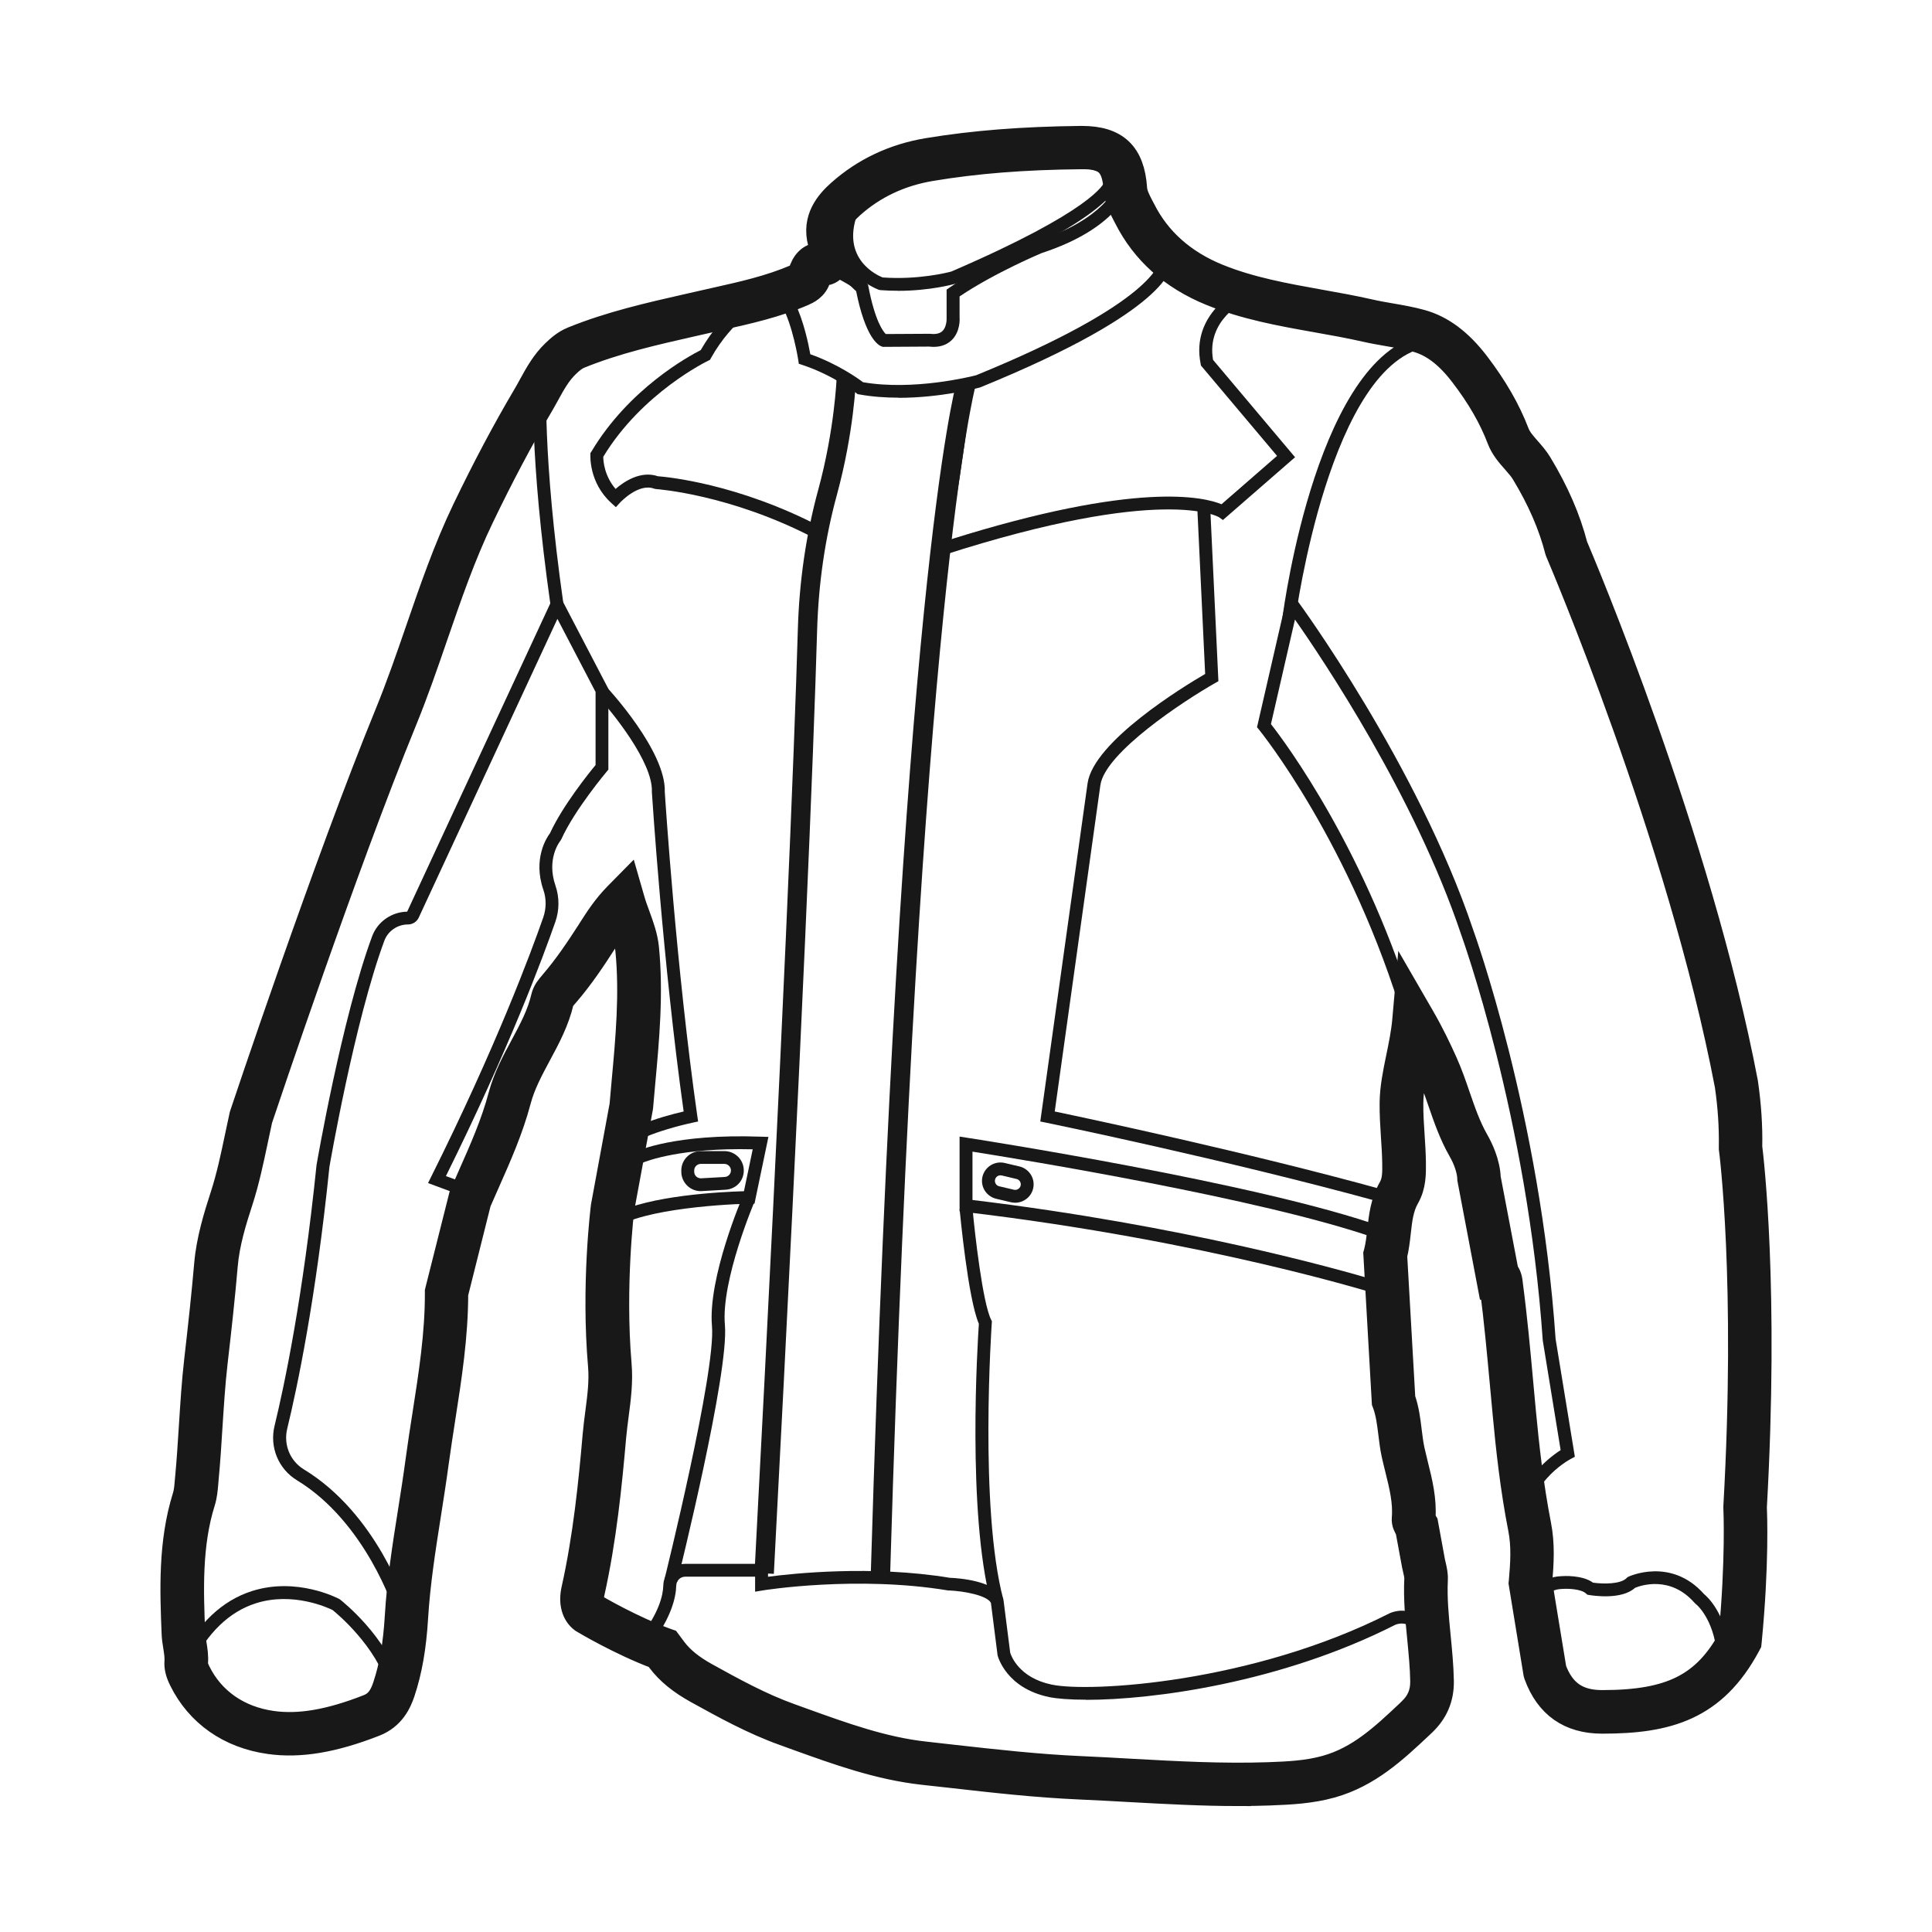
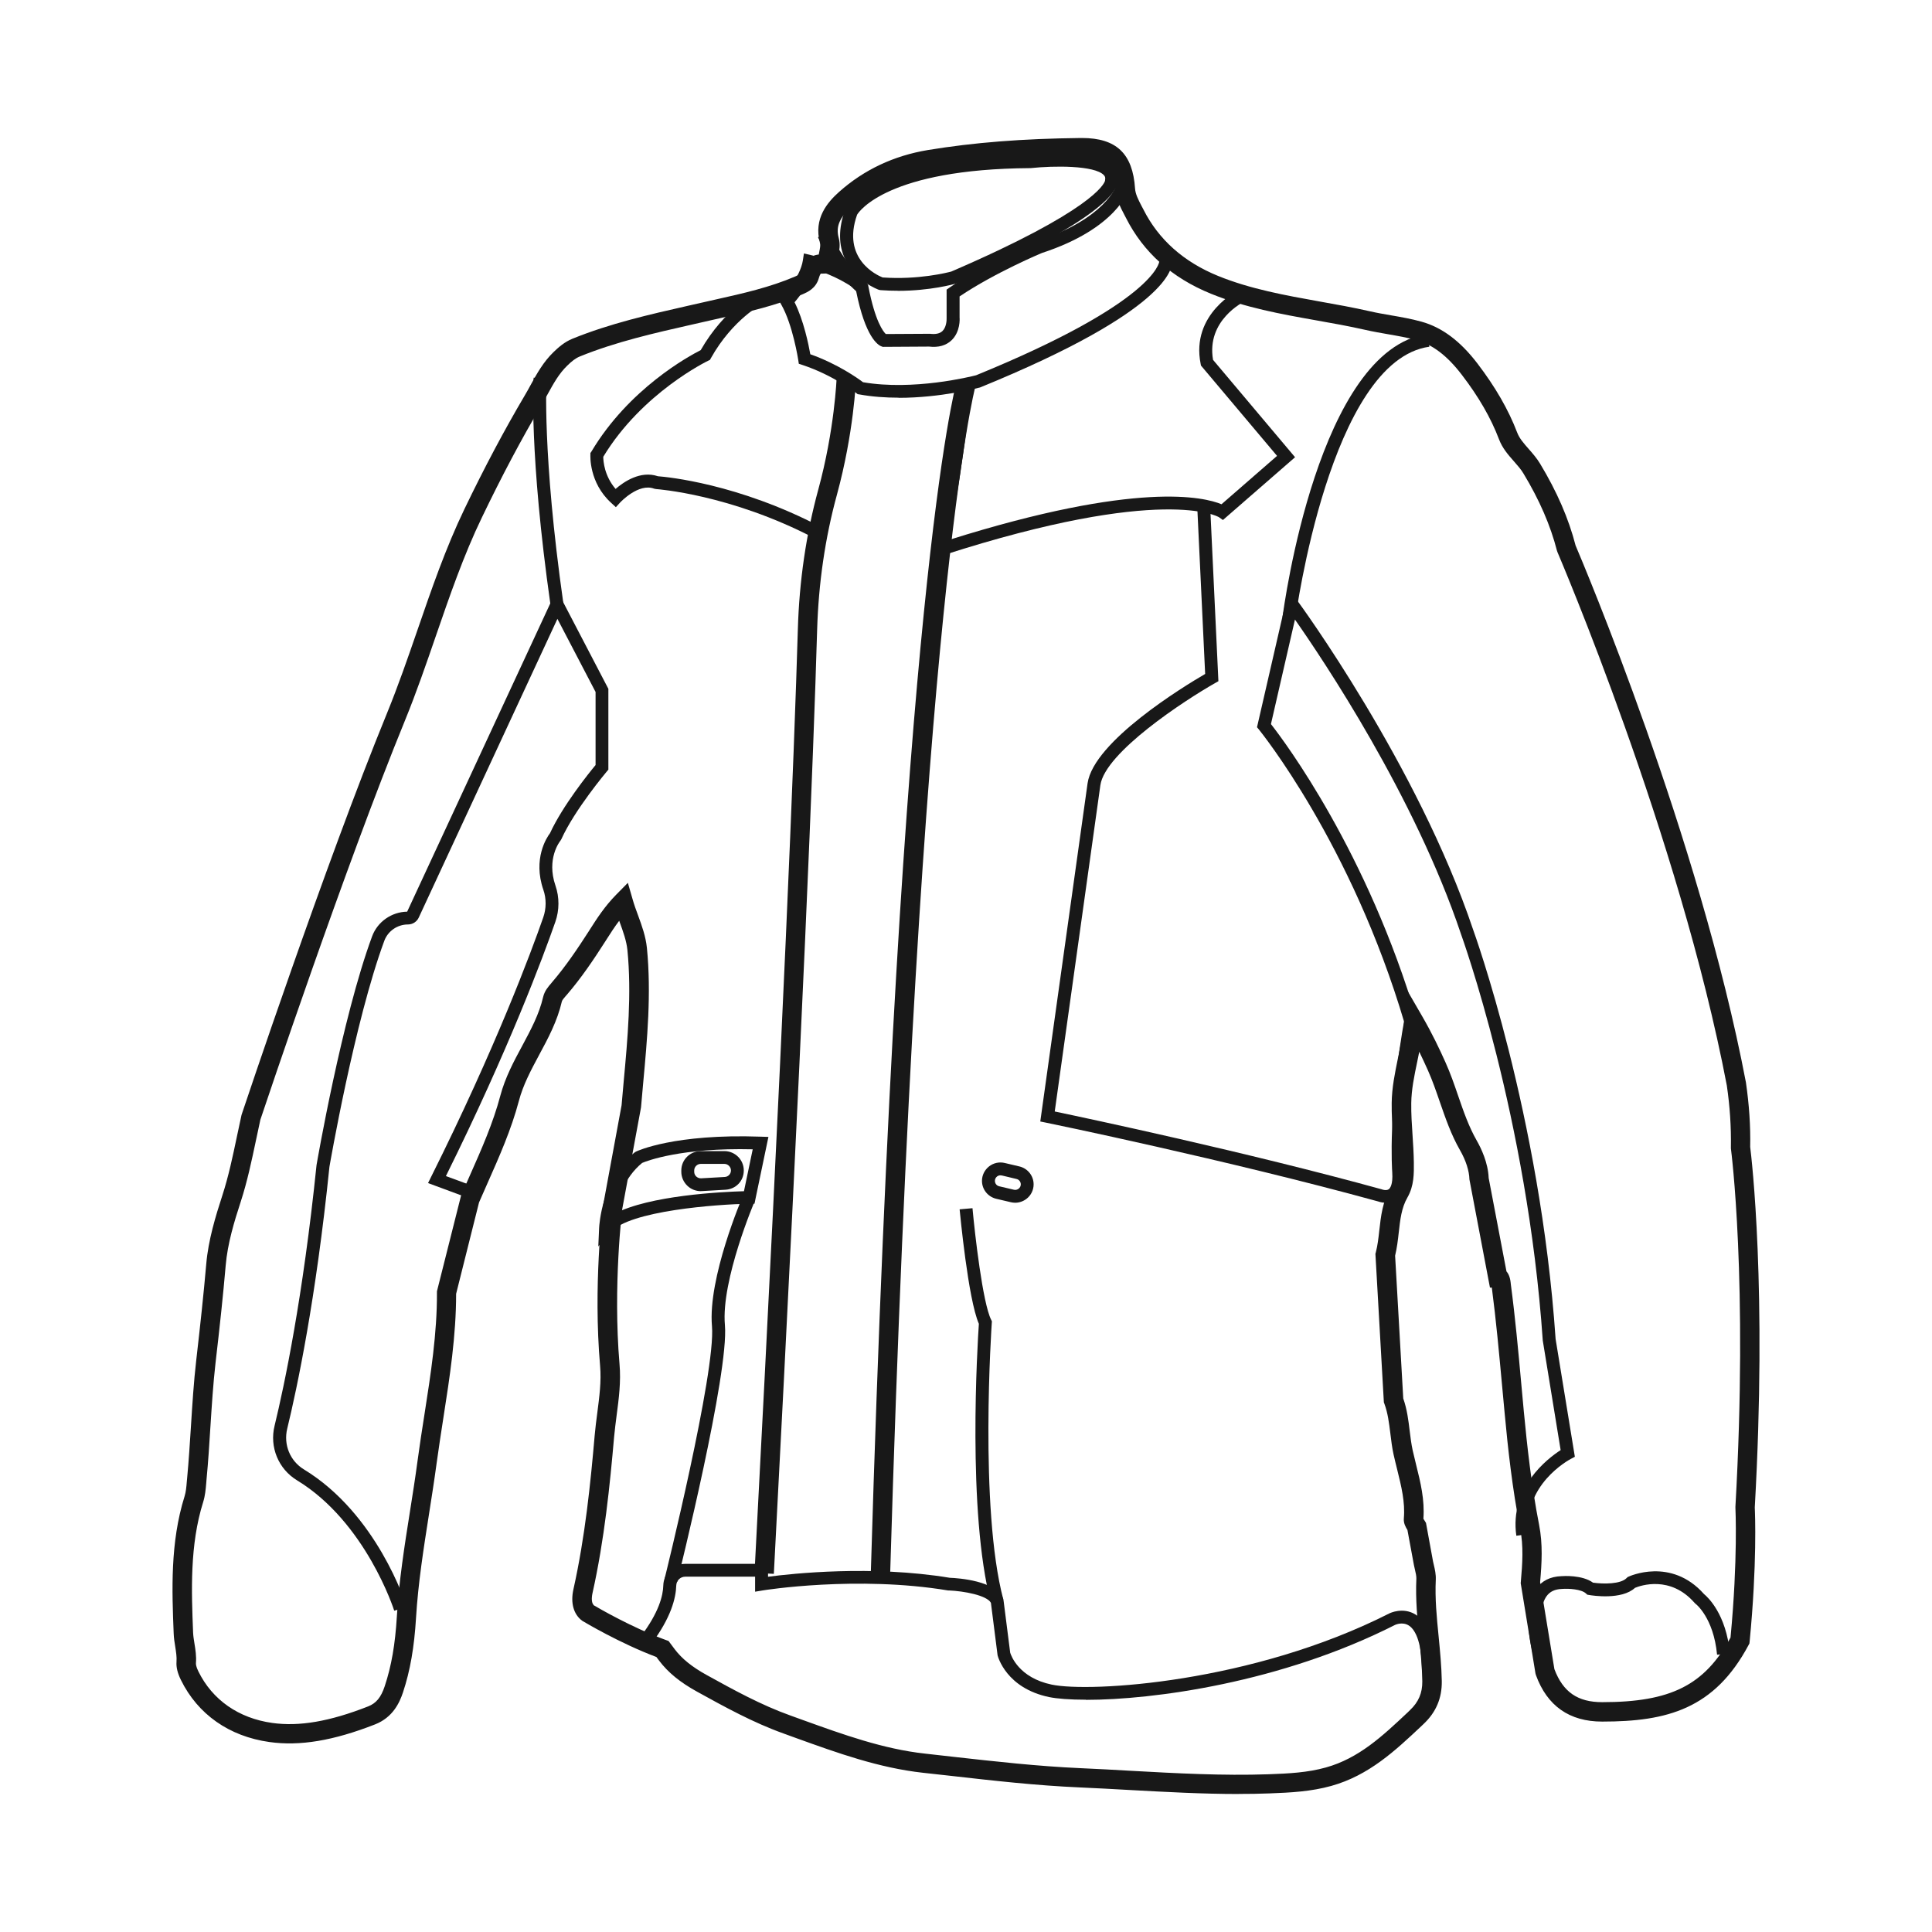
<svg xmlns="http://www.w3.org/2000/svg" viewBox="0 0 56 56" fill="none">
  <path d="M26.027 8.428C25.866 8.428 25.699 8.423 25.525 8.41L25.476 8.401C25.448 8.391 24.805 8.157 24.501 7.526C24.301 7.108 24.299 6.623 24.494 6.082L24.501 6.066C24.531 6.002 25.291 4.535 29.84 4.503C30.183 4.466 31.787 4.327 32.262 4.817C32.372 4.933 32.423 5.074 32.404 5.23C32.41 5.508 31.981 6.378 27.709 8.219L27.686 8.226C27.653 8.235 26.966 8.43 26.025 8.43H26.027V8.428ZM25.581 8.042C26.62 8.116 27.469 7.899 27.574 7.871C31.65 6.114 32.002 5.339 32.03 5.239V5.232L32.034 5.196C32.041 5.146 32.03 5.111 31.994 5.074C31.721 4.791 30.548 4.801 29.874 4.873H29.855C25.74 4.901 24.906 6.121 24.844 6.222C24.389 7.503 25.413 7.975 25.583 8.042H25.581Z" fill="#181818" />
  <path d="M25.585 10.052L25.553 10.041C25.447 10.004 25.084 9.777 24.816 8.441C24.648 8.291 24.125 7.778 23.71 6.876L24.05 6.721C24.505 7.711 25.1 8.194 25.106 8.2L25.158 8.243L25.172 8.31C25.366 9.318 25.602 9.612 25.675 9.682L26.945 9.675H26.957C27.12 9.695 27.239 9.669 27.316 9.597C27.428 9.491 27.442 9.289 27.438 9.22V8.395L27.518 8.339C28.6 7.594 30.009 7.007 30.069 6.983C32.038 6.341 32.354 5.388 32.358 5.378L32.717 5.482C32.704 5.529 32.365 6.625 30.2 7.333C30.2 7.333 28.852 7.894 27.814 8.592V9.207C27.818 9.235 27.84 9.617 27.58 9.864C27.421 10.015 27.202 10.078 26.929 10.046L25.591 10.054H25.585V10.052Z" fill="#181818" />
  <path d="M26.047 11.527C25.673 11.527 25.284 11.501 24.906 11.432L24.859 11.425L24.822 11.395C24.822 11.395 24.159 10.877 23.263 10.58L23.154 10.544L23.137 10.431C23.137 10.431 22.98 9.409 22.643 8.824L22.574 8.703L22.672 8.603C22.672 8.603 23.194 8.057 23.272 7.544L23.302 7.347L23.497 7.392C23.536 7.401 24.448 7.609 25.147 8.189L24.908 8.475C24.451 8.098 23.879 7.89 23.594 7.804C23.469 8.215 23.18 8.586 23.031 8.761C23.295 9.287 23.439 9.994 23.487 10.268C24.279 10.548 24.863 10.964 25.016 11.079C26.476 11.33 28.143 10.916 28.293 10.877C33.495 8.752 33.6 7.594 33.602 7.581L33.975 7.554C33.999 7.778 33.849 9.008 28.424 11.224L28.402 11.232C28.344 11.246 27.273 11.531 26.047 11.531V11.527Z" fill="#181818" />
  <path d="M25.802 45.612L25.241 45.595C26.085 17.217 27.664 11.291 27.732 11.053L28.272 11.202C28.256 11.259 26.642 17.363 25.802 45.61V45.612Z" fill="#181818" />
  <path d="M22.431 45.619L21.87 45.59C22.716 29.534 23.019 21.855 23.126 18.24C23.167 16.845 23.365 15.485 23.717 14.196C24.192 12.459 24.25 10.964 24.25 10.949L24.812 10.97C24.81 11.033 24.75 12.539 24.258 14.343C23.917 15.589 23.725 16.907 23.685 18.259C23.579 21.877 23.276 29.56 22.43 45.621L22.431 45.619Z" fill="#181818" />
  <path d="M31.478 49.267C31.007 49.267 30.638 49.238 30.406 49.19C29.167 48.931 28.926 48.021 28.916 47.982L28.913 47.96L28.722 46.457C28.602 46.24 27.934 46.117 27.503 46.1H27.479C24.846 45.662 22.133 46.093 22.105 46.1L21.887 46.136V45.701H19.861C19.718 45.701 19.604 45.816 19.601 45.963C19.591 46.31 19.456 46.888 18.873 47.657L18.573 47.432C19.099 46.741 19.219 46.247 19.226 45.954C19.236 45.604 19.515 45.329 19.861 45.329H22.262V45.703C22.967 45.61 25.275 45.361 27.53 45.733C27.779 45.742 28.866 45.818 29.077 46.34L29.088 46.386L29.281 47.904C29.307 47.989 29.53 48.63 30.483 48.829C31.598 49.063 36.297 48.781 40.272 46.765C40.289 46.756 40.667 46.574 41.028 46.797C41.402 47.027 41.591 47.586 41.591 48.463H41.217C41.217 47.499 40.977 47.204 40.833 47.115C40.65 47.001 40.448 47.094 40.438 47.098C37.132 48.775 33.421 49.271 31.478 49.271V49.267Z" fill="#181818" />
  <path d="M44.503 48.201C44.484 48.142 44.038 46.737 44.521 46.056C44.688 45.822 44.935 45.697 45.257 45.686C45.315 45.681 45.863 45.647 46.174 45.874C46.481 45.918 46.98 45.918 47.149 45.74L47.173 45.716L47.203 45.701C47.214 45.695 48.434 45.125 49.391 46.204C49.501 46.294 50.034 46.784 50.143 47.926L49.77 47.962C49.669 46.89 49.155 46.492 49.149 46.489L49.119 46.461C48.416 45.654 47.549 45.959 47.392 46.024C47.005 46.381 46.161 46.249 46.063 46.232L46.009 46.223L45.968 46.186C45.833 46.063 45.472 46.041 45.277 46.056C45.068 46.063 44.924 46.132 44.826 46.269C44.514 46.71 44.742 47.731 44.856 48.088L44.501 48.201H44.503Z" fill="#181818" />
  <path d="M11.426 46.685C11.419 46.659 10.603 44.12 8.608 42.907C8.069 42.578 7.807 41.943 7.959 41.325C8.245 40.147 8.782 37.6 9.175 33.77C9.184 33.716 9.909 29.51 10.786 27.14C10.941 26.718 11.35 26.432 11.802 26.425L16.135 17.092L17.634 19.966V22.308L17.59 22.36C17.581 22.372 16.659 23.466 16.271 24.324L16.245 24.367C16.228 24.387 15.831 24.89 16.101 25.672C16.217 26.009 16.215 26.382 16.097 26.72C15.749 27.718 14.748 30.413 12.925 34.089L13.691 34.371L13.56 34.719L12.407 34.292L12.498 34.108C14.372 30.355 15.393 27.604 15.745 26.596C15.837 26.334 15.839 26.048 15.749 25.79C15.44 24.892 15.848 24.274 15.942 24.151C16.311 23.351 17.07 22.407 17.263 22.175V20.057L16.157 17.938L12.137 26.598C12.081 26.718 11.96 26.796 11.825 26.796C11.52 26.796 11.245 26.986 11.14 27.268C10.275 29.605 9.557 33.777 9.549 33.82C9.156 37.659 8.614 40.225 8.325 41.412C8.213 41.874 8.408 42.348 8.808 42.591C10.925 43.879 11.756 46.466 11.789 46.576L11.432 46.685H11.426Z" fill="#181818" />
  <path d="M43.952 44.516C43.75 43.113 44.864 42.272 45.236 42.032L44.718 38.856C44.274 32.388 42.365 27.127 42.347 27.073C41.003 23.07 38.346 19.115 37.535 17.958L36.839 20.988C37.24 21.5 39.637 24.697 41.07 29.553L40.711 29.657C39.173 24.448 36.519 21.183 36.493 21.149L36.435 21.079L37.356 17.072L37.597 17.401C37.633 17.447 41.091 22.162 42.7 26.949C42.717 26.997 44.645 32.306 45.09 38.811L45.648 42.225L45.53 42.288C45.472 42.318 44.123 43.052 44.325 44.462L43.954 44.514L43.952 44.516Z" fill="#181818" />
  <path d="M37.545 17.939L37.174 17.891C37.215 17.573 38.217 10.121 41.377 9.682L41.43 10.05C38.552 10.45 37.556 17.863 37.547 17.938H37.545V17.939Z" fill="#181818" />
  <path d="M15.957 17.54C15.332 13.143 15.463 11.035 15.468 10.947L15.842 10.972C15.842 10.992 15.71 13.136 16.329 17.488L15.959 17.54H15.957Z" fill="#181818" />
  <path d="M27.02 16.195L27.082 15.885C27.088 15.861 27.571 13.401 27.791 11.074L28.164 11.109C27.988 12.968 27.645 14.912 27.509 15.649C32.973 13.929 34.914 14.41 35.406 14.616L37.016 13.214L34.811 10.596L34.802 10.55C34.506 9.088 35.906 8.402 35.921 8.397L36.084 8.731C36.037 8.754 34.961 9.287 35.161 10.431L37.538 13.253L35.447 15.073L35.328 14.989C35.314 14.982 33.729 14.035 27.326 16.097L27.022 16.193H27.02V16.195Z" fill="#181818" />
  <path d="M23.615 15.604C21.167 14.325 19.039 14.178 19.018 14.176L18.962 14.165C18.511 13.992 17.984 14.557 17.978 14.562L17.851 14.701L17.712 14.573C17.07 13.985 17.112 13.21 17.113 13.177V13.132L17.14 13.093C18.229 11.263 19.975 10.318 20.31 10.149C21 8.947 21.895 8.493 21.932 8.473L22.101 8.806C22.101 8.806 21.242 9.246 20.607 10.379L20.579 10.431L20.525 10.457C20.506 10.466 18.612 11.38 17.486 13.24C17.486 13.371 17.52 13.797 17.843 14.172C18.077 13.968 18.564 13.632 19.069 13.804C19.342 13.825 21.39 14.018 23.789 15.272L23.615 15.601V15.604Z" fill="#181818" />
-   <path d="M40.227 37.609L39.982 37.531C39.933 37.516 35.019 35.965 27.979 35.131L27.814 35.111V32.945L28.029 32.978C28.113 32.991 36.533 34.29 40.103 35.573L40.227 35.618V37.607V37.609ZM28.188 34.782C34.294 35.52 38.782 36.785 39.852 37.104V35.882C36.578 34.739 29.513 33.591 28.188 33.381V34.782Z" fill="#181818" />
  <path d="M29.425 34.862C29.384 34.862 29.341 34.856 29.3 34.847L28.875 34.747C28.634 34.689 28.463 34.475 28.463 34.228C28.463 34.065 28.538 33.913 28.667 33.81C28.797 33.708 28.965 33.671 29.124 33.71L29.549 33.81C29.79 33.868 29.96 34.082 29.96 34.329C29.96 34.492 29.886 34.646 29.756 34.747C29.661 34.821 29.545 34.862 29.425 34.862ZM29 34.067C28.965 34.067 28.929 34.078 28.899 34.102C28.86 34.134 28.838 34.178 28.838 34.228C28.838 34.303 28.888 34.368 28.963 34.385L29.388 34.485C29.436 34.498 29.487 34.485 29.526 34.455C29.566 34.423 29.588 34.379 29.588 34.329C29.588 34.255 29.538 34.19 29.463 34.173L29.04 34.072C29.027 34.069 29.014 34.069 29.002 34.069H29V34.067Z" fill="#181818" />
  <path d="M17.342 36.131L17.366 35.592C17.368 35.534 17.441 34.162 18.395 33.404L18.431 33.381C18.476 33.359 19.55 32.858 22.052 32.947L22.273 32.954L21.869 34.89H21.719C20.785 34.908 18.24 35.089 17.695 35.72L17.342 36.129V36.131ZM18.611 33.71C18.105 34.123 17.892 34.765 17.802 35.187C18.815 34.648 20.929 34.546 21.564 34.528L21.818 33.313C19.743 33.264 18.753 33.649 18.613 33.708H18.611V33.71Z" fill="#181818" />
  <path d="M20.313 34.526C20.169 34.526 20.031 34.472 19.926 34.373C19.814 34.267 19.748 34.119 19.748 33.965V33.926C19.748 33.617 20.001 33.365 20.313 33.365H20.994C21.305 33.365 21.559 33.615 21.559 33.926C21.559 34.236 21.326 34.468 21.028 34.485L20.345 34.524H20.311H20.313V34.526ZM20.313 33.736C20.208 33.736 20.122 33.822 20.122 33.926V33.965C20.122 34.017 20.143 34.067 20.182 34.102C20.221 34.138 20.27 34.156 20.324 34.154L21.008 34.115C21.108 34.11 21.187 34.026 21.187 33.926C21.187 33.825 21.101 33.736 20.996 33.736H20.313Z" fill="#181818" />
  <path d="M40.165 34.862C40.062 34.862 39.979 34.836 39.948 34.825C35.574 33.623 30.377 32.551 30.325 32.542L30.153 32.507L31.524 22.704C31.701 21.487 34.313 19.895 34.932 19.535L34.702 14.672L35.076 14.655L35.316 19.745L35.217 19.801C34.339 20.3 32.032 21.807 31.895 22.758L30.572 32.217C31.51 32.414 36.117 33.389 40.054 34.474L40.073 34.481C40.073 34.481 40.185 34.52 40.255 34.47C40.292 34.442 40.378 34.338 40.355 33.983C40.35 33.913 40.224 32.165 40.732 29.408L41.1 29.475C40.602 32.18 40.728 33.941 40.73 33.957C40.756 34.358 40.67 34.632 40.473 34.773C40.37 34.847 40.258 34.869 40.163 34.869V34.862H40.165Z" fill="#181818" />
-   <path d="M18.161 33.311L17.793 33.244C17.886 32.737 19.129 32.377 19.816 32.217C19.209 27.887 18.899 23.012 18.895 22.964V22.945C18.928 22.095 17.742 20.629 17.282 20.137L17.557 19.884C17.628 19.96 19.307 21.771 19.269 22.951C19.284 23.193 19.602 28.067 20.21 32.336L20.235 32.507L20.064 32.544C19.086 32.757 18.197 33.116 18.159 33.313H18.161V33.311Z" fill="#181818" />
  <path d="M19.627 45.849L19.264 45.76C19.279 45.701 20.751 39.764 20.637 38.441C20.514 37.045 21.502 34.734 21.545 34.637L21.889 34.784C21.88 34.806 20.895 37.106 21.012 38.41C21.133 39.792 19.69 45.602 19.629 45.849H19.627Z" fill="#181818" />
  <path d="M28.721 46.453C28.031 43.842 28.334 38.943 28.373 38.371C28.059 37.652 27.827 35.161 27.815 35.053L28.188 35.02C28.255 35.754 28.483 37.767 28.729 38.254L28.751 38.3L28.747 38.35C28.744 38.404 28.379 43.702 29.081 46.36L28.719 46.455H28.721V46.453Z" fill="#181818" />
  <mask id="path-22-outside-1_684_97234" maskUnits="userSpaceOnUse" x="4" y="3" width="48" height="50" fill="black">
    <rect fill="white" x="4" y="3" width="48" height="50" />
    <path d="M35.909 52C34.85 52 33.791 51.941 32.76 51.885C32.27 51.857 31.781 51.831 31.291 51.809C30.046 51.755 28.793 51.614 27.58 51.476C27.305 51.445 27.032 51.415 26.756 51.385C25.473 51.244 24.264 50.807 23.096 50.386L22.722 50.25C21.829 49.931 21.002 49.474 20.203 49.033C19.711 48.762 19.363 48.476 19.106 48.136L19.026 48.029C17.963 47.629 16.937 47.016 16.894 46.99L16.87 46.975C16.625 46.791 16.533 46.461 16.621 46.067C16.962 44.542 17.119 42.965 17.237 41.607C17.256 41.389 17.284 41.172 17.312 40.96C17.373 40.487 17.433 40.041 17.394 39.591C17.192 37.255 17.465 35.057 17.476 34.964L18.017 32.035C18.036 31.81 18.056 31.583 18.077 31.358C18.193 30.105 18.311 28.808 18.186 27.538C18.159 27.272 18.064 27.01 17.963 26.731C17.957 26.716 17.952 26.703 17.948 26.689C17.811 26.869 17.694 27.053 17.572 27.244L17.544 27.288C17.216 27.801 16.853 28.344 16.425 28.84L16.397 28.871C16.346 28.931 16.297 28.986 16.286 29.027C16.155 29.596 15.888 30.095 15.627 30.578C15.388 31.024 15.163 31.444 15.04 31.91C14.821 32.739 14.471 33.528 14.132 34.292C14.05 34.479 13.968 34.665 13.885 34.853L13.221 37.502C13.221 38.716 13.036 39.918 12.854 41.081C12.787 41.518 12.716 41.967 12.656 42.411C12.588 42.915 12.508 43.422 12.431 43.912C12.278 44.887 12.119 45.896 12.059 46.892C12.008 47.741 11.889 48.428 11.681 49.054C11.58 49.357 11.387 49.78 10.87 49.983C9.662 50.456 8.688 50.618 7.807 50.493C6.643 50.33 5.734 49.691 5.245 48.697C5.146 48.497 5.105 48.326 5.116 48.17C5.127 48.029 5.103 47.882 5.079 47.726C5.058 47.603 5.039 47.477 5.034 47.341C4.985 46.11 4.929 44.713 5.35 43.371C5.389 43.245 5.402 43.104 5.414 42.954L5.425 42.835C5.472 42.339 5.503 41.83 5.535 41.337C5.575 40.713 5.614 40.069 5.687 39.437C5.807 38.393 5.902 37.516 5.979 36.63C6.039 35.941 6.25 35.248 6.443 34.656C6.624 34.1 6.746 33.519 6.864 32.956C6.909 32.744 6.954 32.532 7 32.321L7.008 32.295C7.032 32.222 9.437 25.02 11.215 20.679C11.54 19.884 11.827 19.054 12.104 18.251C12.504 17.09 12.916 15.89 13.462 14.755C14.044 13.546 14.617 12.467 15.214 11.456C15.272 11.36 15.326 11.259 15.38 11.161C15.562 10.83 15.749 10.49 16.049 10.201C16.189 10.067 16.357 9.915 16.593 9.818C17.68 9.376 18.826 9.116 19.933 8.865L20.768 8.676C21.534 8.505 22.323 8.326 23.049 8.014C23.178 7.959 23.184 7.94 23.192 7.912C23.285 7.585 23.467 7.407 23.732 7.377C23.738 7.351 23.742 7.325 23.747 7.299C23.768 7.199 23.785 7.11 23.768 7.045C23.573 6.331 23.992 5.856 24.324 5.56C25.042 4.921 25.907 4.513 26.895 4.349C28.226 4.13 29.633 4.019 31.326 4H31.362C32.358 4 32.833 4.453 32.9 5.464C32.911 5.629 32.996 5.791 33.085 5.963L33.142 6.071C33.581 6.944 34.311 7.593 35.309 7.999C36.246 8.38 37.264 8.562 38.25 8.739C38.73 8.824 39.224 8.913 39.708 9.023C39.908 9.069 40.118 9.105 40.32 9.14C40.61 9.19 40.91 9.242 41.203 9.324C41.797 9.489 42.326 9.885 42.822 10.533C43.344 11.217 43.722 11.872 43.977 12.539C44.04 12.707 44.169 12.853 44.308 13.011C44.422 13.141 44.542 13.277 44.639 13.438C45.13 14.252 45.468 15.03 45.67 15.814C45.867 16.275 49.254 24.277 50.607 31.377C50.701 32.029 50.742 32.635 50.73 33.244C50.77 33.565 51.221 37.362 50.863 43.695C50.871 43.869 50.933 45.326 50.714 47.581L50.708 47.636L50.682 47.685C49.697 49.529 48.331 49.901 46.445 49.901H46.438C45.491 49.901 44.845 49.448 44.52 48.554L44.506 48.504L44.078 45.887L44.082 45.851C44.13 45.307 44.162 44.815 44.063 44.31C43.835 43.152 43.707 41.975 43.614 40.973C43.587 40.704 43.563 40.435 43.539 40.167C43.453 39.233 43.365 38.265 43.241 37.321H43.187L42.592 34.186C42.586 33.939 42.491 33.638 42.319 33.339C42.06 32.887 41.896 32.406 41.735 31.942C41.624 31.62 41.52 31.318 41.387 31.02C41.31 30.851 41.23 30.673 41.138 30.485C41.119 30.582 41.099 30.675 41.08 30.77C40.992 31.189 40.91 31.585 40.906 31.977C40.902 32.278 40.921 32.581 40.943 32.902C40.96 33.16 40.977 33.426 40.981 33.692C40.984 34.011 40.99 34.37 40.795 34.71C40.621 35.012 40.584 35.36 40.543 35.728C40.519 35.947 40.492 36.172 40.438 36.396L40.674 40.535C40.786 40.855 40.824 41.172 40.861 41.48C40.885 41.674 40.908 41.858 40.947 42.038C40.979 42.179 41.013 42.32 41.048 42.461C41.172 42.957 41.299 43.47 41.258 44.022C41.265 44.036 41.276 44.051 41.286 44.066L41.333 44.142L41.538 45.263C41.544 45.292 41.553 45.328 41.561 45.363C41.591 45.489 41.624 45.634 41.617 45.788C41.591 46.333 41.643 46.866 41.699 47.43C41.74 47.854 41.783 48.29 41.791 48.727C41.798 49.223 41.624 49.632 41.261 49.973L41.196 50.035C40.449 50.737 39.678 51.463 38.587 51.766C38.003 51.928 37.429 51.959 36.791 51.983C36.499 51.994 36.205 51.998 35.913 51.998H35.909V52ZM17.201 46.524C17.338 46.606 18.33 47.183 19.299 47.536L19.378 47.564L19.557 47.804C19.765 48.079 20.057 48.315 20.476 48.547C21.256 48.978 22.061 49.422 22.913 49.726L23.289 49.862C24.427 50.272 25.602 50.698 26.818 50.83C27.093 50.859 27.368 50.891 27.643 50.923C28.847 51.058 30.091 51.197 31.315 51.251C31.807 51.272 32.3 51.3 32.79 51.328C34.094 51.4 35.443 51.474 36.766 51.428C37.367 51.407 37.908 51.378 38.432 51.231C39.388 50.965 40.077 50.317 40.805 49.632L40.87 49.568C41.117 49.336 41.23 49.071 41.226 48.734C41.22 48.32 41.177 47.895 41.138 47.484C41.082 46.925 41.026 46.346 41.054 45.76C41.057 45.684 41.035 45.59 41.011 45.489C41.001 45.448 40.992 45.409 40.984 45.368L40.795 44.347C40.745 44.267 40.679 44.152 40.691 44.012C40.732 43.539 40.618 43.08 40.498 42.595C40.462 42.448 40.425 42.303 40.393 42.157C40.348 41.952 40.324 41.746 40.3 41.549C40.262 41.246 40.228 40.96 40.127 40.687L40.112 40.648L39.867 36.342L39.879 36.3C39.931 36.099 39.955 35.889 39.98 35.664C40.025 35.256 40.073 34.834 40.303 34.431C40.421 34.225 40.419 33.981 40.414 33.699C40.41 33.445 40.393 33.186 40.376 32.934C40.356 32.618 40.335 32.289 40.339 31.968C40.344 31.524 40.432 31.102 40.524 30.654C40.595 30.309 40.67 29.951 40.704 29.581L40.782 28.695L41.228 29.466C41.516 29.965 41.72 30.396 41.896 30.788C42.04 31.108 42.154 31.436 42.263 31.756C42.422 32.217 42.571 32.651 42.803 33.058C42.927 33.274 43.133 33.699 43.15 34.145L43.666 36.853C43.724 36.918 43.771 37.022 43.788 37.184L43.791 37.217C43.919 38.18 44.009 39.162 44.095 40.11C44.119 40.379 44.143 40.646 44.169 40.914C44.263 41.9 44.389 43.061 44.611 44.194C44.722 44.759 44.69 45.303 44.641 45.859L45.055 48.381C45.304 49.043 45.73 49.338 46.438 49.338H46.443C48.427 49.338 49.407 48.846 50.16 47.466C50.377 45.186 50.302 43.717 50.302 43.702V43.672C50.672 37.132 50.177 33.328 50.171 33.29V33.249C50.18 32.664 50.143 32.081 50.053 31.464C48.679 24.261 45.18 16.091 45.146 16.009L45.131 15.968C44.942 15.231 44.624 14.495 44.156 13.721C44.085 13.602 43.986 13.49 43.883 13.373C43.718 13.186 43.548 12.993 43.449 12.732C43.215 12.116 42.863 11.505 42.373 10.866C41.948 10.31 41.527 9.989 41.05 9.857C40.784 9.783 40.511 9.736 40.223 9.686C40.013 9.649 39.796 9.612 39.581 9.563C39.109 9.456 38.623 9.368 38.149 9.285C37.135 9.105 36.087 8.917 35.095 8.512C33.967 8.053 33.142 7.314 32.638 6.318L32.586 6.218C32.479 6.014 32.358 5.781 32.339 5.499C32.29 4.767 32.054 4.541 31.33 4.555C29.666 4.572 28.285 4.682 26.988 4.899C26.107 5.046 25.336 5.408 24.7 5.976C24.333 6.302 24.221 6.569 24.311 6.9C24.363 7.091 24.328 7.267 24.299 7.409C24.29 7.451 24.282 7.494 24.277 7.537C24.239 7.83 24.02 7.942 23.833 7.931C23.8 7.927 23.79 7.933 23.79 7.933C23.79 7.933 23.766 7.953 23.734 8.063C23.648 8.363 23.405 8.467 23.274 8.525C22.499 8.858 21.683 9.041 20.893 9.218L20.061 9.407C18.975 9.653 17.852 9.907 16.808 10.332C16.677 10.386 16.574 10.47 16.442 10.598C16.202 10.829 16.043 11.118 15.874 11.425C15.816 11.529 15.76 11.633 15.699 11.737C15.109 12.734 14.544 13.801 13.97 14.995C13.436 16.1 13.03 17.285 12.635 18.43C12.356 19.24 12.068 20.077 11.737 20.887C10.002 25.123 7.665 32.103 7.547 32.455C7.502 32.659 7.459 32.863 7.416 33.068C7.294 33.645 7.169 34.242 6.98 34.825C6.787 35.416 6.596 36.045 6.542 36.677C6.465 37.568 6.37 38.451 6.248 39.498C6.177 40.117 6.138 40.754 6.098 41.371C6.067 41.867 6.035 42.381 5.986 42.887L5.977 42.998C5.962 43.171 5.947 43.351 5.889 43.537C5.496 44.787 5.55 46.132 5.597 47.319C5.601 47.419 5.618 47.525 5.636 47.636C5.666 47.817 5.696 48.004 5.679 48.211C5.679 48.235 5.679 48.305 5.752 48.45C6.157 49.273 6.916 49.803 7.889 49.94C8.672 50.05 9.555 49.899 10.668 49.462C10.904 49.37 11.043 49.201 11.151 48.877C11.346 48.29 11.454 47.668 11.503 46.856C11.563 45.835 11.724 44.811 11.881 43.823C11.958 43.334 12.038 42.831 12.104 42.335C12.164 41.885 12.235 41.432 12.304 40.992C12.484 39.84 12.671 38.648 12.665 37.466V37.431L12.673 37.398L13.365 34.65C13.449 34.455 13.535 34.258 13.623 34.063C13.953 33.32 14.293 32.551 14.501 31.764C14.641 31.236 14.892 30.766 15.137 30.313C15.39 29.841 15.629 29.395 15.743 28.899C15.785 28.721 15.891 28.6 15.976 28.502L16 28.472C16.406 28 16.754 27.478 17.072 26.984L17.1 26.939C17.31 26.61 17.529 26.271 17.86 25.933L18.199 25.589L18.332 26.051C18.378 26.217 18.438 26.38 18.496 26.536C18.605 26.833 18.717 27.142 18.751 27.476C18.882 28.799 18.76 30.123 18.642 31.403C18.622 31.632 18.601 31.86 18.581 32.09L18.577 32.116L18.036 35.044C18.036 35.044 17.763 37.262 17.957 39.539C18.002 40.048 17.937 40.546 17.873 41.027C17.847 41.232 17.819 41.445 17.8 41.65C17.68 43.026 17.521 44.625 17.173 46.182C17.14 46.336 17.151 46.468 17.205 46.518L17.201 46.524Z" />
  </mask>
  <path d="M35.909 52C34.85 52 33.791 51.941 32.76 51.885C32.27 51.857 31.781 51.831 31.291 51.809C30.046 51.755 28.793 51.614 27.58 51.476C27.305 51.445 27.032 51.415 26.756 51.385C25.473 51.244 24.264 50.807 23.096 50.386L22.722 50.25C21.829 49.931 21.002 49.474 20.203 49.033C19.711 48.762 19.363 48.476 19.106 48.136L19.026 48.029C17.963 47.629 16.937 47.016 16.894 46.99L16.87 46.975C16.625 46.791 16.533 46.461 16.621 46.067C16.962 44.542 17.119 42.965 17.237 41.607C17.256 41.389 17.284 41.172 17.312 40.96C17.373 40.487 17.433 40.041 17.394 39.591C17.192 37.255 17.465 35.057 17.476 34.964L18.017 32.035C18.036 31.81 18.056 31.583 18.077 31.358C18.193 30.105 18.311 28.808 18.186 27.538C18.159 27.272 18.064 27.01 17.963 26.731C17.957 26.716 17.952 26.703 17.948 26.689C17.811 26.869 17.694 27.053 17.572 27.244L17.544 27.288C17.216 27.801 16.853 28.344 16.425 28.84L16.397 28.871C16.346 28.931 16.297 28.986 16.286 29.027C16.155 29.596 15.888 30.095 15.627 30.578C15.388 31.024 15.163 31.444 15.04 31.91C14.821 32.739 14.471 33.528 14.132 34.292C14.05 34.479 13.968 34.665 13.885 34.853L13.221 37.502C13.221 38.716 13.036 39.918 12.854 41.081C12.787 41.518 12.716 41.967 12.656 42.411C12.588 42.915 12.508 43.422 12.431 43.912C12.278 44.887 12.119 45.896 12.059 46.892C12.008 47.741 11.889 48.428 11.681 49.054C11.58 49.357 11.387 49.78 10.87 49.983C9.662 50.456 8.688 50.618 7.807 50.493C6.643 50.33 5.734 49.691 5.245 48.697C5.146 48.497 5.105 48.326 5.116 48.17C5.127 48.029 5.103 47.882 5.079 47.726C5.058 47.603 5.039 47.477 5.034 47.341C4.985 46.11 4.929 44.713 5.35 43.371C5.389 43.245 5.402 43.104 5.414 42.954L5.425 42.835C5.472 42.339 5.503 41.83 5.535 41.337C5.575 40.713 5.614 40.069 5.687 39.437C5.807 38.393 5.902 37.516 5.979 36.63C6.039 35.941 6.25 35.248 6.443 34.656C6.624 34.1 6.746 33.519 6.864 32.956C6.909 32.744 6.954 32.532 7 32.321L7.008 32.295C7.032 32.222 9.437 25.02 11.215 20.679C11.54 19.884 11.827 19.054 12.104 18.251C12.504 17.09 12.916 15.89 13.462 14.755C14.044 13.546 14.617 12.467 15.214 11.456C15.272 11.36 15.326 11.259 15.38 11.161C15.562 10.83 15.749 10.49 16.049 10.201C16.189 10.067 16.357 9.915 16.593 9.818C17.68 9.376 18.826 9.116 19.933 8.865L20.768 8.676C21.534 8.505 22.323 8.326 23.049 8.014C23.178 7.959 23.184 7.94 23.192 7.912C23.285 7.585 23.467 7.407 23.732 7.377C23.738 7.351 23.742 7.325 23.747 7.299C23.768 7.199 23.785 7.11 23.768 7.045C23.573 6.331 23.992 5.856 24.324 5.56C25.042 4.921 25.907 4.513 26.895 4.349C28.226 4.13 29.633 4.019 31.326 4H31.362C32.358 4 32.833 4.453 32.9 5.464C32.911 5.629 32.996 5.791 33.085 5.963L33.142 6.071C33.581 6.944 34.311 7.593 35.309 7.999C36.246 8.38 37.264 8.562 38.25 8.739C38.73 8.824 39.224 8.913 39.708 9.023C39.908 9.069 40.118 9.105 40.32 9.14C40.61 9.19 40.91 9.242 41.203 9.324C41.797 9.489 42.326 9.885 42.822 10.533C43.344 11.217 43.722 11.872 43.977 12.539C44.04 12.707 44.169 12.853 44.308 13.011C44.422 13.141 44.542 13.277 44.639 13.438C45.13 14.252 45.468 15.03 45.67 15.814C45.867 16.275 49.254 24.277 50.607 31.377C50.701 32.029 50.742 32.635 50.73 33.244C50.77 33.565 51.221 37.362 50.863 43.695C50.871 43.869 50.933 45.326 50.714 47.581L50.708 47.636L50.682 47.685C49.697 49.529 48.331 49.901 46.445 49.901H46.438C45.491 49.901 44.845 49.448 44.52 48.554L44.506 48.504L44.078 45.887L44.082 45.851C44.13 45.307 44.162 44.815 44.063 44.31C43.835 43.152 43.707 41.975 43.614 40.973C43.587 40.704 43.563 40.435 43.539 40.167C43.453 39.233 43.365 38.265 43.241 37.321H43.187L42.592 34.186C42.586 33.939 42.491 33.638 42.319 33.339C42.06 32.887 41.896 32.406 41.735 31.942C41.624 31.62 41.52 31.318 41.387 31.02C41.31 30.851 41.23 30.673 41.138 30.485C41.119 30.582 41.099 30.675 41.08 30.77C40.992 31.189 40.91 31.585 40.906 31.977C40.902 32.278 40.921 32.581 40.943 32.902C40.96 33.16 40.977 33.426 40.981 33.692C40.984 34.011 40.99 34.37 40.795 34.71C40.621 35.012 40.584 35.36 40.543 35.728C40.519 35.947 40.492 36.172 40.438 36.396L40.674 40.535C40.786 40.855 40.824 41.172 40.861 41.48C40.885 41.674 40.908 41.858 40.947 42.038C40.979 42.179 41.013 42.32 41.048 42.461C41.172 42.957 41.299 43.47 41.258 44.022C41.265 44.036 41.276 44.051 41.286 44.066L41.333 44.142L41.538 45.263C41.544 45.292 41.553 45.328 41.561 45.363C41.591 45.489 41.624 45.634 41.617 45.788C41.591 46.333 41.643 46.866 41.699 47.43C41.74 47.854 41.783 48.29 41.791 48.727C41.798 49.223 41.624 49.632 41.261 49.973L41.196 50.035C40.449 50.737 39.678 51.463 38.587 51.766C38.003 51.928 37.429 51.959 36.791 51.983C36.499 51.994 36.205 51.998 35.913 51.998H35.909V52ZM17.201 46.524C17.338 46.606 18.33 47.183 19.299 47.536L19.378 47.564L19.557 47.804C19.765 48.079 20.057 48.315 20.476 48.547C21.256 48.978 22.061 49.422 22.913 49.726L23.289 49.862C24.427 50.272 25.602 50.698 26.818 50.83C27.093 50.859 27.368 50.891 27.643 50.923C28.847 51.058 30.091 51.197 31.315 51.251C31.807 51.272 32.3 51.3 32.79 51.328C34.094 51.4 35.443 51.474 36.766 51.428C37.367 51.407 37.908 51.378 38.432 51.231C39.388 50.965 40.077 50.317 40.805 49.632L40.87 49.568C41.117 49.336 41.23 49.071 41.226 48.734C41.22 48.32 41.177 47.895 41.138 47.484C41.082 46.925 41.026 46.346 41.054 45.76C41.057 45.684 41.035 45.59 41.011 45.489C41.001 45.448 40.992 45.409 40.984 45.368L40.795 44.347C40.745 44.267 40.679 44.152 40.691 44.012C40.732 43.539 40.618 43.08 40.498 42.595C40.462 42.448 40.425 42.303 40.393 42.157C40.348 41.952 40.324 41.746 40.3 41.549C40.262 41.246 40.228 40.96 40.127 40.687L40.112 40.648L39.867 36.342L39.879 36.3C39.931 36.099 39.955 35.889 39.98 35.664C40.025 35.256 40.073 34.834 40.303 34.431C40.421 34.225 40.419 33.981 40.414 33.699C40.41 33.445 40.393 33.186 40.376 32.934C40.356 32.618 40.335 32.289 40.339 31.968C40.344 31.524 40.432 31.102 40.524 30.654C40.595 30.309 40.67 29.951 40.704 29.581L40.782 28.695L41.228 29.466C41.516 29.965 41.72 30.396 41.896 30.788C42.04 31.108 42.154 31.436 42.263 31.756C42.422 32.217 42.571 32.651 42.803 33.058C42.927 33.274 43.133 33.699 43.15 34.145L43.666 36.853C43.724 36.918 43.771 37.022 43.788 37.184L43.791 37.217C43.919 38.18 44.009 39.162 44.095 40.11C44.119 40.379 44.143 40.646 44.169 40.914C44.263 41.9 44.389 43.061 44.611 44.194C44.722 44.759 44.69 45.303 44.641 45.859L45.055 48.381C45.304 49.043 45.73 49.338 46.438 49.338H46.443C48.427 49.338 49.407 48.846 50.16 47.466C50.377 45.186 50.302 43.717 50.302 43.702V43.672C50.672 37.132 50.177 33.328 50.171 33.29V33.249C50.18 32.664 50.143 32.081 50.053 31.464C48.679 24.261 45.18 16.091 45.146 16.009L45.131 15.968C44.942 15.231 44.624 14.495 44.156 13.721C44.085 13.602 43.986 13.49 43.883 13.373C43.718 13.186 43.548 12.993 43.449 12.732C43.215 12.116 42.863 11.505 42.373 10.866C41.948 10.31 41.527 9.989 41.05 9.857C40.784 9.783 40.511 9.736 40.223 9.686C40.013 9.649 39.796 9.612 39.581 9.563C39.109 9.456 38.623 9.368 38.149 9.285C37.135 9.105 36.087 8.917 35.095 8.512C33.967 8.053 33.142 7.314 32.638 6.318L32.586 6.218C32.479 6.014 32.358 5.781 32.339 5.499C32.29 4.767 32.054 4.541 31.33 4.555C29.666 4.572 28.285 4.682 26.988 4.899C26.107 5.046 25.336 5.408 24.7 5.976C24.333 6.302 24.221 6.569 24.311 6.9C24.363 7.091 24.328 7.267 24.299 7.409C24.29 7.451 24.282 7.494 24.277 7.537C24.239 7.83 24.02 7.942 23.833 7.931C23.8 7.927 23.79 7.933 23.79 7.933C23.79 7.933 23.766 7.953 23.734 8.063C23.648 8.363 23.405 8.467 23.274 8.525C22.499 8.858 21.683 9.041 20.893 9.218L20.061 9.407C18.975 9.653 17.852 9.907 16.808 10.332C16.677 10.386 16.574 10.47 16.442 10.598C16.202 10.829 16.043 11.118 15.874 11.425C15.816 11.529 15.76 11.633 15.699 11.737C15.109 12.734 14.544 13.801 13.97 14.995C13.436 16.1 13.03 17.285 12.635 18.43C12.356 19.24 12.068 20.077 11.737 20.887C10.002 25.123 7.665 32.103 7.547 32.455C7.502 32.659 7.459 32.863 7.416 33.068C7.294 33.645 7.169 34.242 6.98 34.825C6.787 35.416 6.596 36.045 6.542 36.677C6.465 37.568 6.37 38.451 6.248 39.498C6.177 40.117 6.138 40.754 6.098 41.371C6.067 41.867 6.035 42.381 5.986 42.887L5.977 42.998C5.962 43.171 5.947 43.351 5.889 43.537C5.496 44.787 5.55 46.132 5.597 47.319C5.601 47.419 5.618 47.525 5.636 47.636C5.666 47.817 5.696 48.004 5.679 48.211C5.679 48.235 5.679 48.305 5.752 48.45C6.157 49.273 6.916 49.803 7.889 49.94C8.672 50.05 9.555 49.899 10.668 49.462C10.904 49.37 11.043 49.201 11.151 48.877C11.346 48.29 11.454 47.668 11.503 46.856C11.563 45.835 11.724 44.811 11.881 43.823C11.958 43.334 12.038 42.831 12.104 42.335C12.164 41.885 12.235 41.432 12.304 40.992C12.484 39.84 12.671 38.648 12.665 37.466V37.431L12.673 37.398L13.365 34.65C13.449 34.455 13.535 34.258 13.623 34.063C13.953 33.32 14.293 32.551 14.501 31.764C14.641 31.236 14.892 30.766 15.137 30.313C15.39 29.841 15.629 29.395 15.743 28.899C15.785 28.721 15.891 28.6 15.976 28.502L16 28.472C16.406 28 16.754 27.478 17.072 26.984L17.1 26.939C17.31 26.61 17.529 26.271 17.86 25.933L18.199 25.589L18.332 26.051C18.378 26.217 18.438 26.38 18.496 26.536C18.605 26.833 18.717 27.142 18.751 27.476C18.882 28.799 18.76 30.123 18.642 31.403C18.622 31.632 18.601 31.86 18.581 32.09L18.577 32.116L18.036 35.044C18.036 35.044 17.763 37.262 17.957 39.539C18.002 40.048 17.937 40.546 17.873 41.027C17.847 41.232 17.819 41.445 17.8 41.65C17.68 43.026 17.521 44.625 17.173 46.182C17.14 46.336 17.151 46.468 17.205 46.518L17.201 46.524Z" fill="#181818" />
-   <path d="M35.909 52C34.85 52 33.791 51.941 32.76 51.885C32.27 51.857 31.781 51.831 31.291 51.809C30.046 51.755 28.793 51.614 27.58 51.476C27.305 51.445 27.032 51.415 26.756 51.385C25.473 51.244 24.264 50.807 23.096 50.386L22.722 50.25C21.829 49.931 21.002 49.474 20.203 49.033C19.711 48.762 19.363 48.476 19.106 48.136L19.026 48.029C17.963 47.629 16.937 47.016 16.894 46.99L16.87 46.975C16.625 46.791 16.533 46.461 16.621 46.067C16.962 44.542 17.119 42.965 17.237 41.607C17.256 41.389 17.284 41.172 17.312 40.96C17.373 40.487 17.433 40.041 17.394 39.591C17.192 37.255 17.465 35.057 17.476 34.964L18.017 32.035C18.036 31.81 18.056 31.583 18.077 31.358C18.193 30.105 18.311 28.808 18.186 27.538C18.159 27.272 18.064 27.01 17.963 26.731C17.957 26.716 17.952 26.703 17.948 26.689C17.811 26.869 17.694 27.053 17.572 27.244L17.544 27.288C17.216 27.801 16.853 28.344 16.425 28.84L16.397 28.871C16.346 28.931 16.297 28.986 16.286 29.027C16.155 29.596 15.888 30.095 15.627 30.578C15.388 31.024 15.163 31.444 15.04 31.91C14.821 32.739 14.471 33.528 14.132 34.292C14.05 34.479 13.968 34.665 13.885 34.853L13.221 37.502C13.221 38.716 13.036 39.918 12.854 41.081C12.787 41.518 12.716 41.967 12.656 42.411C12.588 42.915 12.508 43.422 12.431 43.912C12.278 44.887 12.119 45.896 12.059 46.892C12.008 47.741 11.889 48.428 11.681 49.054C11.58 49.357 11.387 49.78 10.87 49.983C9.662 50.456 8.688 50.618 7.807 50.493C6.643 50.33 5.734 49.691 5.245 48.697C5.146 48.497 5.105 48.326 5.116 48.17C5.127 48.029 5.103 47.882 5.079 47.726C5.058 47.603 5.039 47.477 5.034 47.341C4.985 46.11 4.929 44.713 5.35 43.371C5.389 43.245 5.402 43.104 5.414 42.954L5.425 42.835C5.472 42.339 5.503 41.83 5.535 41.337C5.575 40.713 5.614 40.069 5.687 39.437C5.807 38.393 5.902 37.516 5.979 36.63C6.039 35.941 6.25 35.248 6.443 34.656C6.624 34.1 6.746 33.519 6.864 32.956C6.909 32.744 6.954 32.532 7 32.321L7.008 32.295C7.032 32.222 9.437 25.02 11.215 20.679C11.54 19.884 11.827 19.054 12.104 18.251C12.504 17.09 12.916 15.89 13.462 14.755C14.044 13.546 14.617 12.467 15.214 11.456C15.272 11.36 15.326 11.259 15.38 11.161C15.562 10.83 15.749 10.49 16.049 10.201C16.189 10.067 16.357 9.915 16.593 9.818C17.68 9.376 18.826 9.116 19.933 8.865L20.768 8.676C21.534 8.505 22.323 8.326 23.049 8.014C23.178 7.959 23.184 7.94 23.192 7.912C23.285 7.585 23.467 7.407 23.732 7.377C23.738 7.351 23.742 7.325 23.747 7.299C23.768 7.199 23.785 7.11 23.768 7.045C23.573 6.331 23.992 5.856 24.324 5.56C25.042 4.921 25.907 4.513 26.895 4.349C28.226 4.13 29.633 4.019 31.326 4H31.362C32.358 4 32.833 4.453 32.9 5.464C32.911 5.629 32.996 5.791 33.085 5.963L33.142 6.071C33.581 6.944 34.311 7.593 35.309 7.999C36.246 8.38 37.264 8.562 38.25 8.739C38.73 8.824 39.224 8.913 39.708 9.023C39.908 9.069 40.118 9.105 40.32 9.14C40.61 9.19 40.91 9.242 41.203 9.324C41.797 9.489 42.326 9.885 42.822 10.533C43.344 11.217 43.722 11.872 43.977 12.539C44.04 12.707 44.169 12.853 44.308 13.011C44.422 13.141 44.542 13.277 44.639 13.438C45.13 14.252 45.468 15.03 45.67 15.814C45.867 16.275 49.254 24.277 50.607 31.377C50.701 32.029 50.742 32.635 50.73 33.244C50.77 33.565 51.221 37.362 50.863 43.695C50.871 43.869 50.933 45.326 50.714 47.581L50.708 47.636L50.682 47.685C49.697 49.529 48.331 49.901 46.445 49.901H46.438C45.491 49.901 44.845 49.448 44.52 48.554L44.506 48.504L44.078 45.887L44.082 45.851C44.13 45.307 44.162 44.815 44.063 44.31C43.835 43.152 43.707 41.975 43.614 40.973C43.587 40.704 43.563 40.435 43.539 40.167C43.453 39.233 43.365 38.265 43.241 37.321H43.187L42.592 34.186C42.586 33.939 42.491 33.638 42.319 33.339C42.06 32.887 41.896 32.406 41.735 31.942C41.624 31.62 41.52 31.318 41.387 31.02C41.31 30.851 41.23 30.673 41.138 30.485C41.119 30.582 41.099 30.675 41.08 30.77C40.992 31.189 40.91 31.585 40.906 31.977C40.902 32.278 40.921 32.581 40.943 32.902C40.96 33.16 40.977 33.426 40.981 33.692C40.984 34.011 40.99 34.37 40.795 34.71C40.621 35.012 40.584 35.36 40.543 35.728C40.519 35.947 40.492 36.172 40.438 36.396L40.674 40.535C40.786 40.855 40.824 41.172 40.861 41.48C40.885 41.674 40.908 41.858 40.947 42.038C40.979 42.179 41.013 42.32 41.048 42.461C41.172 42.957 41.299 43.47 41.258 44.022C41.265 44.036 41.276 44.051 41.286 44.066L41.333 44.142L41.538 45.263C41.544 45.292 41.553 45.328 41.561 45.363C41.591 45.489 41.624 45.634 41.617 45.788C41.591 46.333 41.643 46.866 41.699 47.43C41.74 47.854 41.783 48.29 41.791 48.727C41.798 49.223 41.624 49.632 41.261 49.973L41.196 50.035C40.449 50.737 39.678 51.463 38.587 51.766C38.003 51.928 37.429 51.959 36.791 51.983C36.499 51.994 36.205 51.998 35.913 51.998H35.909V52ZM17.201 46.524C17.338 46.606 18.33 47.183 19.299 47.536L19.378 47.564L19.557 47.804C19.765 48.079 20.057 48.315 20.476 48.547C21.256 48.978 22.061 49.422 22.913 49.726L23.289 49.862C24.427 50.272 25.602 50.698 26.818 50.83C27.093 50.859 27.368 50.891 27.643 50.923C28.847 51.058 30.091 51.197 31.315 51.251C31.807 51.272 32.3 51.3 32.79 51.328C34.094 51.4 35.443 51.474 36.766 51.428C37.367 51.407 37.908 51.378 38.432 51.231C39.388 50.965 40.077 50.317 40.805 49.632L40.87 49.568C41.117 49.336 41.23 49.071 41.226 48.734C41.22 48.32 41.177 47.895 41.138 47.484C41.082 46.925 41.026 46.346 41.054 45.76C41.057 45.684 41.035 45.59 41.011 45.489C41.001 45.448 40.992 45.409 40.984 45.368L40.795 44.347C40.745 44.267 40.679 44.152 40.691 44.012C40.732 43.539 40.618 43.08 40.498 42.595C40.462 42.448 40.425 42.303 40.393 42.157C40.348 41.952 40.324 41.746 40.3 41.549C40.262 41.246 40.228 40.96 40.127 40.687L40.112 40.648L39.867 36.342L39.879 36.3C39.931 36.099 39.955 35.889 39.98 35.664C40.025 35.256 40.073 34.834 40.303 34.431C40.421 34.225 40.419 33.981 40.414 33.699C40.41 33.445 40.393 33.186 40.376 32.934C40.356 32.618 40.335 32.289 40.339 31.968C40.344 31.524 40.432 31.102 40.524 30.654C40.595 30.309 40.67 29.951 40.704 29.581L40.782 28.695L41.228 29.466C41.516 29.965 41.72 30.396 41.896 30.788C42.04 31.108 42.154 31.436 42.263 31.756C42.422 32.217 42.571 32.651 42.803 33.058C42.927 33.274 43.133 33.699 43.15 34.145L43.666 36.853C43.724 36.918 43.771 37.022 43.788 37.184L43.791 37.217C43.919 38.18 44.009 39.162 44.095 40.11C44.119 40.379 44.143 40.646 44.169 40.914C44.263 41.9 44.389 43.061 44.611 44.194C44.722 44.759 44.69 45.303 44.641 45.859L45.055 48.381C45.304 49.043 45.73 49.338 46.438 49.338H46.443C48.427 49.338 49.407 48.846 50.16 47.466C50.377 45.186 50.302 43.717 50.302 43.702V43.672C50.672 37.132 50.177 33.328 50.171 33.29V33.249C50.18 32.664 50.143 32.081 50.053 31.464C48.679 24.261 45.18 16.091 45.146 16.009L45.131 15.968C44.942 15.231 44.624 14.495 44.156 13.721C44.085 13.602 43.986 13.49 43.883 13.373C43.718 13.186 43.548 12.993 43.449 12.732C43.215 12.116 42.863 11.505 42.373 10.866C41.948 10.31 41.527 9.989 41.05 9.857C40.784 9.783 40.511 9.736 40.223 9.686C40.013 9.649 39.796 9.612 39.581 9.563C39.109 9.456 38.623 9.368 38.149 9.285C37.135 9.105 36.087 8.917 35.095 8.512C33.967 8.053 33.142 7.314 32.638 6.318L32.586 6.218C32.479 6.014 32.358 5.781 32.339 5.499C32.29 4.767 32.054 4.541 31.33 4.555C29.666 4.572 28.285 4.682 26.988 4.899C26.107 5.046 25.336 5.408 24.7 5.976C24.333 6.302 24.221 6.569 24.311 6.9C24.363 7.091 24.328 7.267 24.299 7.409C24.29 7.451 24.282 7.494 24.277 7.537C24.239 7.83 24.02 7.942 23.833 7.931C23.8 7.927 23.79 7.933 23.79 7.933C23.79 7.933 23.766 7.953 23.734 8.063C23.648 8.363 23.405 8.467 23.274 8.525C22.499 8.858 21.683 9.041 20.893 9.218L20.061 9.407C18.975 9.653 17.852 9.907 16.808 10.332C16.677 10.386 16.574 10.47 16.442 10.598C16.202 10.829 16.043 11.118 15.874 11.425C15.816 11.529 15.76 11.633 15.699 11.737C15.109 12.734 14.544 13.801 13.97 14.995C13.436 16.1 13.03 17.285 12.635 18.43C12.356 19.24 12.068 20.077 11.737 20.887C10.002 25.123 7.665 32.103 7.547 32.455C7.502 32.659 7.459 32.863 7.416 33.068C7.294 33.645 7.169 34.242 6.98 34.825C6.787 35.416 6.596 36.045 6.542 36.677C6.465 37.568 6.37 38.451 6.248 39.498C6.177 40.117 6.138 40.754 6.098 41.371C6.067 41.867 6.035 42.381 5.986 42.887L5.977 42.998C5.962 43.171 5.947 43.351 5.889 43.537C5.496 44.787 5.55 46.132 5.597 47.319C5.601 47.419 5.618 47.525 5.636 47.636C5.666 47.817 5.696 48.004 5.679 48.211C5.679 48.235 5.679 48.305 5.752 48.45C6.157 49.273 6.916 49.803 7.889 49.94C8.672 50.05 9.555 49.899 10.668 49.462C10.904 49.37 11.043 49.201 11.151 48.877C11.346 48.29 11.454 47.668 11.503 46.856C11.563 45.835 11.724 44.811 11.881 43.823C11.958 43.334 12.038 42.831 12.104 42.335C12.164 41.885 12.235 41.432 12.304 40.992C12.484 39.84 12.671 38.648 12.665 37.466V37.431L12.673 37.398L13.365 34.65C13.449 34.455 13.535 34.258 13.623 34.063C13.953 33.32 14.293 32.551 14.501 31.764C14.641 31.236 14.892 30.766 15.137 30.313C15.39 29.841 15.629 29.395 15.743 28.899C15.785 28.721 15.891 28.6 15.976 28.502L16 28.472C16.406 28 16.754 27.478 17.072 26.984L17.1 26.939C17.31 26.61 17.529 26.271 17.86 25.933L18.199 25.589L18.332 26.051C18.378 26.217 18.438 26.38 18.496 26.536C18.605 26.833 18.717 27.142 18.751 27.476C18.882 28.799 18.76 30.123 18.642 31.403C18.622 31.632 18.601 31.86 18.581 32.09L18.577 32.116L18.036 35.044C18.036 35.044 17.763 37.262 17.957 39.539C18.002 40.048 17.937 40.546 17.873 41.027C17.847 41.232 17.819 41.445 17.8 41.65C17.68 43.026 17.521 44.625 17.173 46.182C17.14 46.336 17.151 46.468 17.205 46.518L17.201 46.524Z" stroke="#181818" stroke-width="0.7" mask="url(#path-22-outside-1_684_97234)" />
-   <path d="M11.252 48.911C10.906 47.718 9.776 46.776 9.639 46.667C9.508 46.602 8.488 46.13 7.416 46.472C6.647 46.717 6.018 47.323 5.546 48.272L5.211 48.108C5.73 47.064 6.435 46.394 7.305 46.117C8.6 45.705 9.779 46.319 9.83 46.346L9.856 46.362C9.91 46.405 11.209 47.425 11.611 48.805L11.252 48.907V48.911Z" fill="#181818" />
</svg>